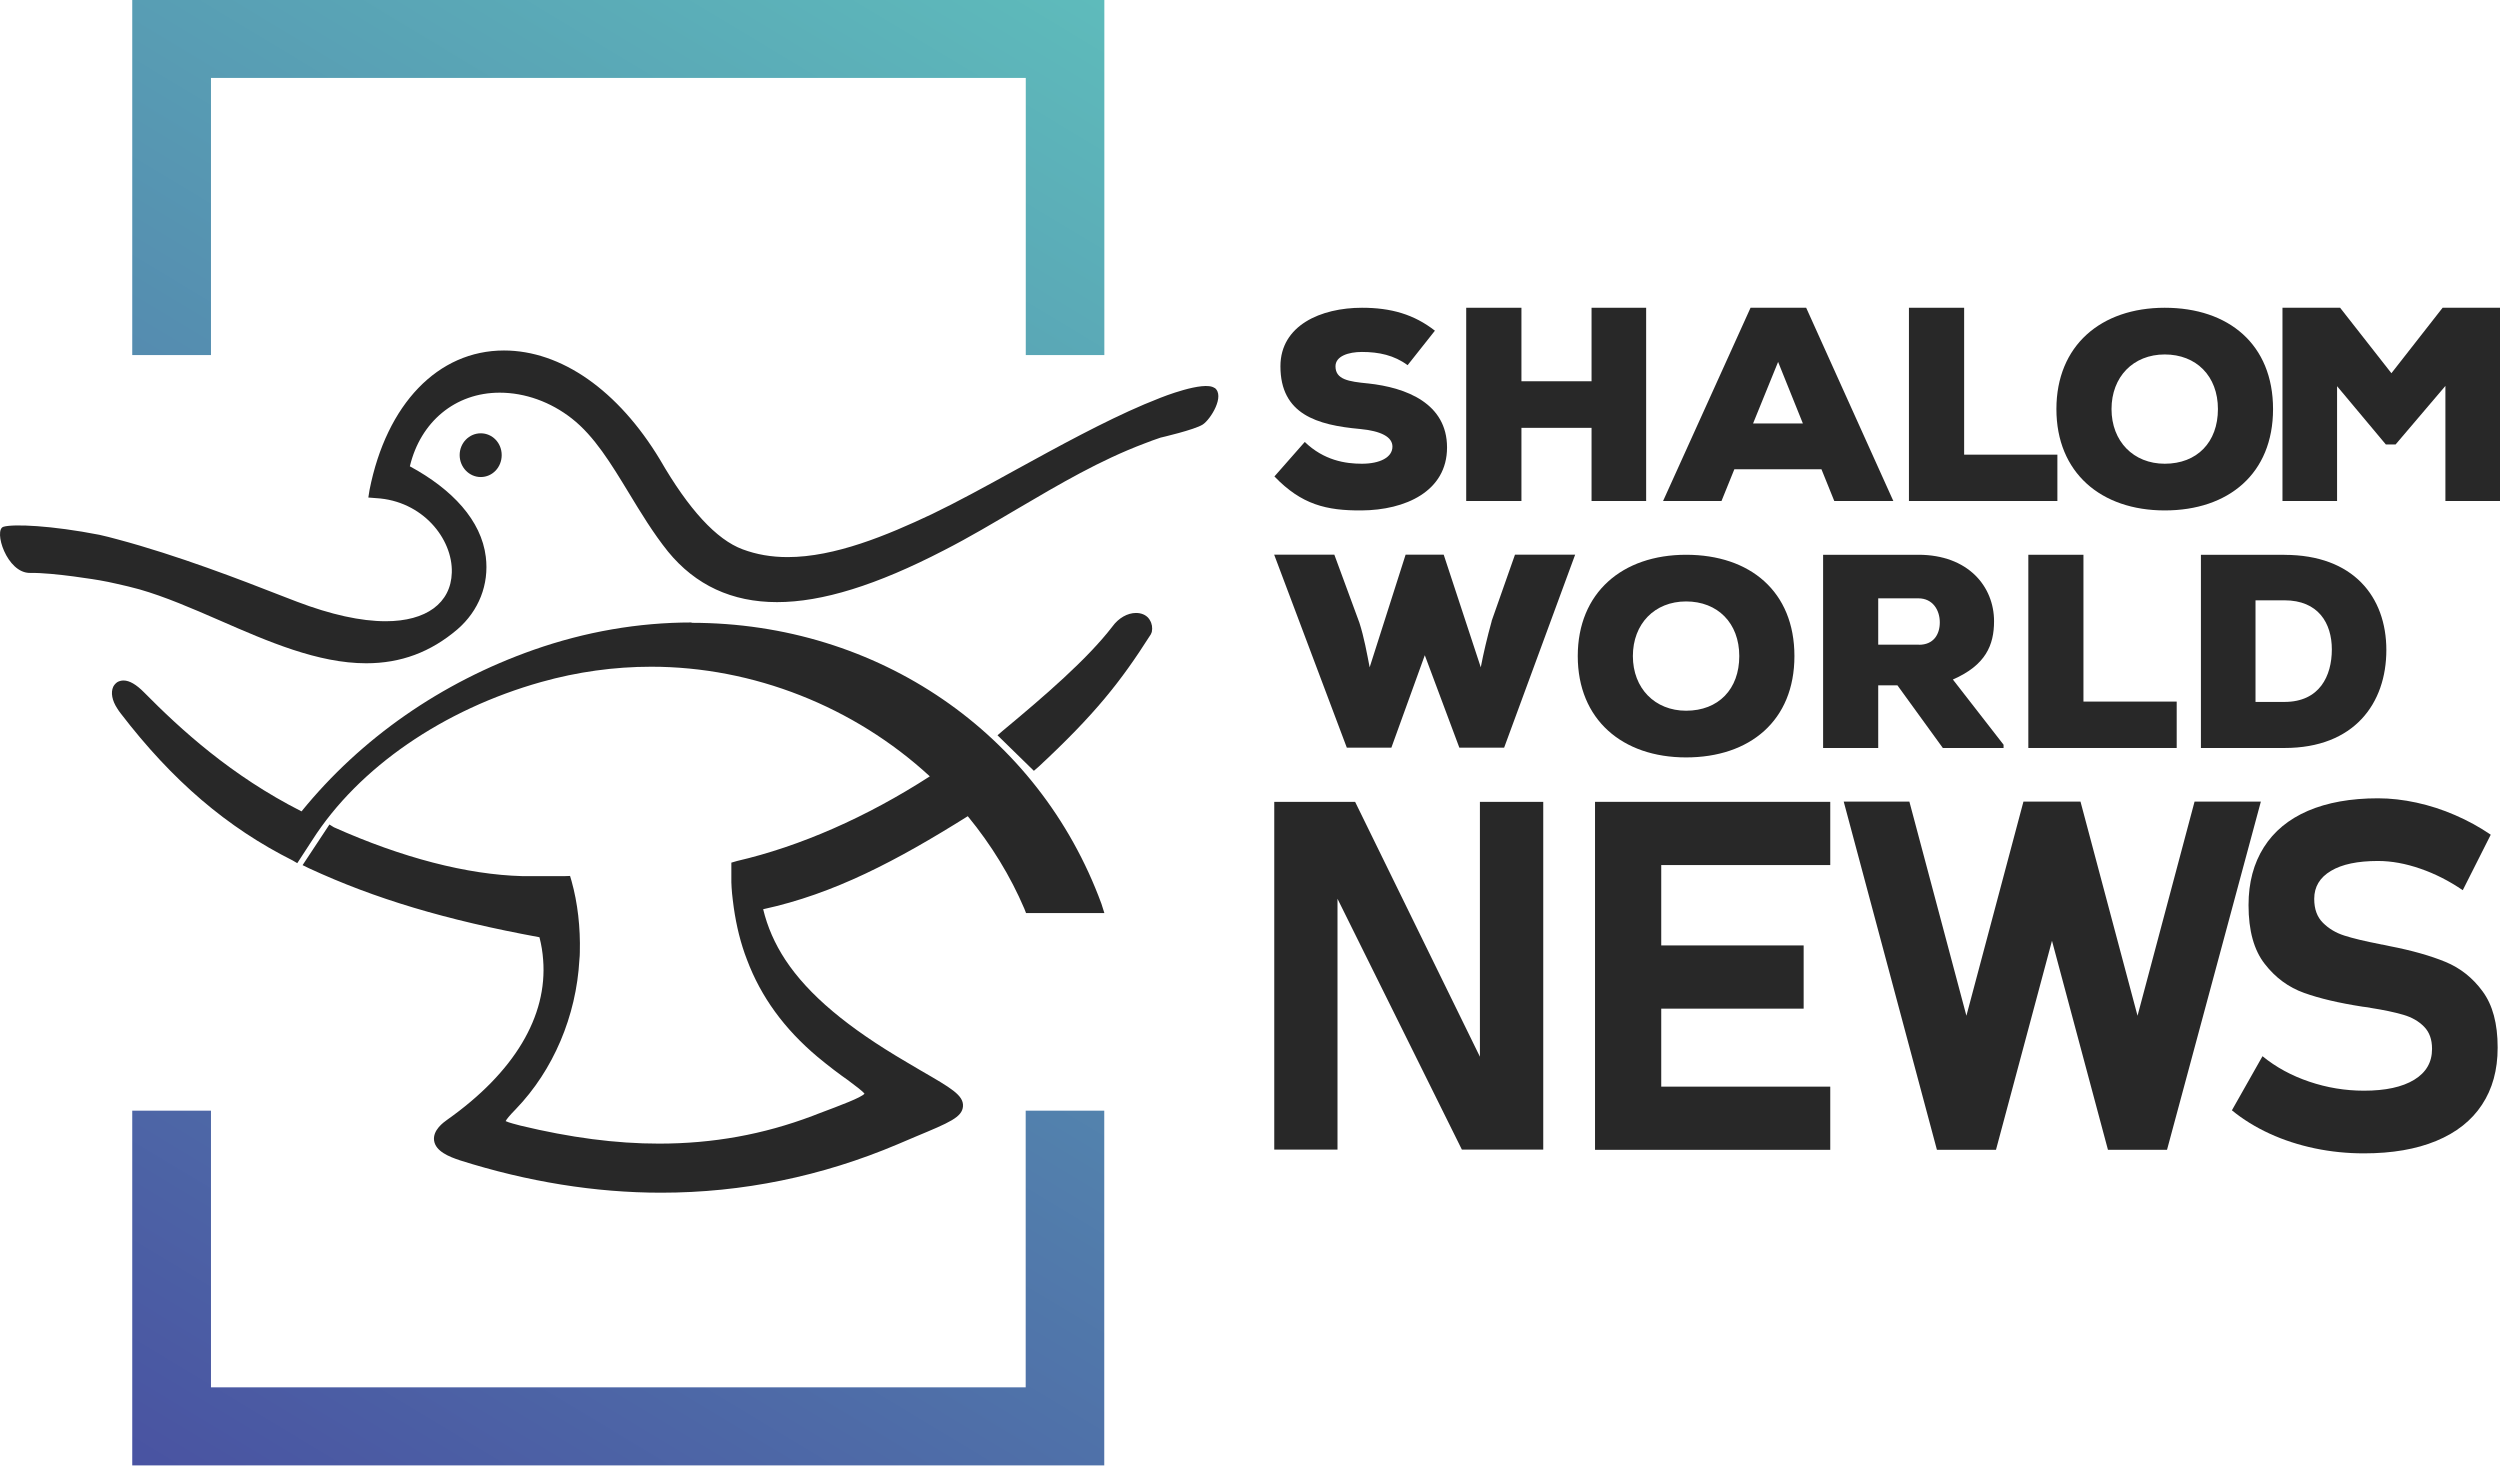
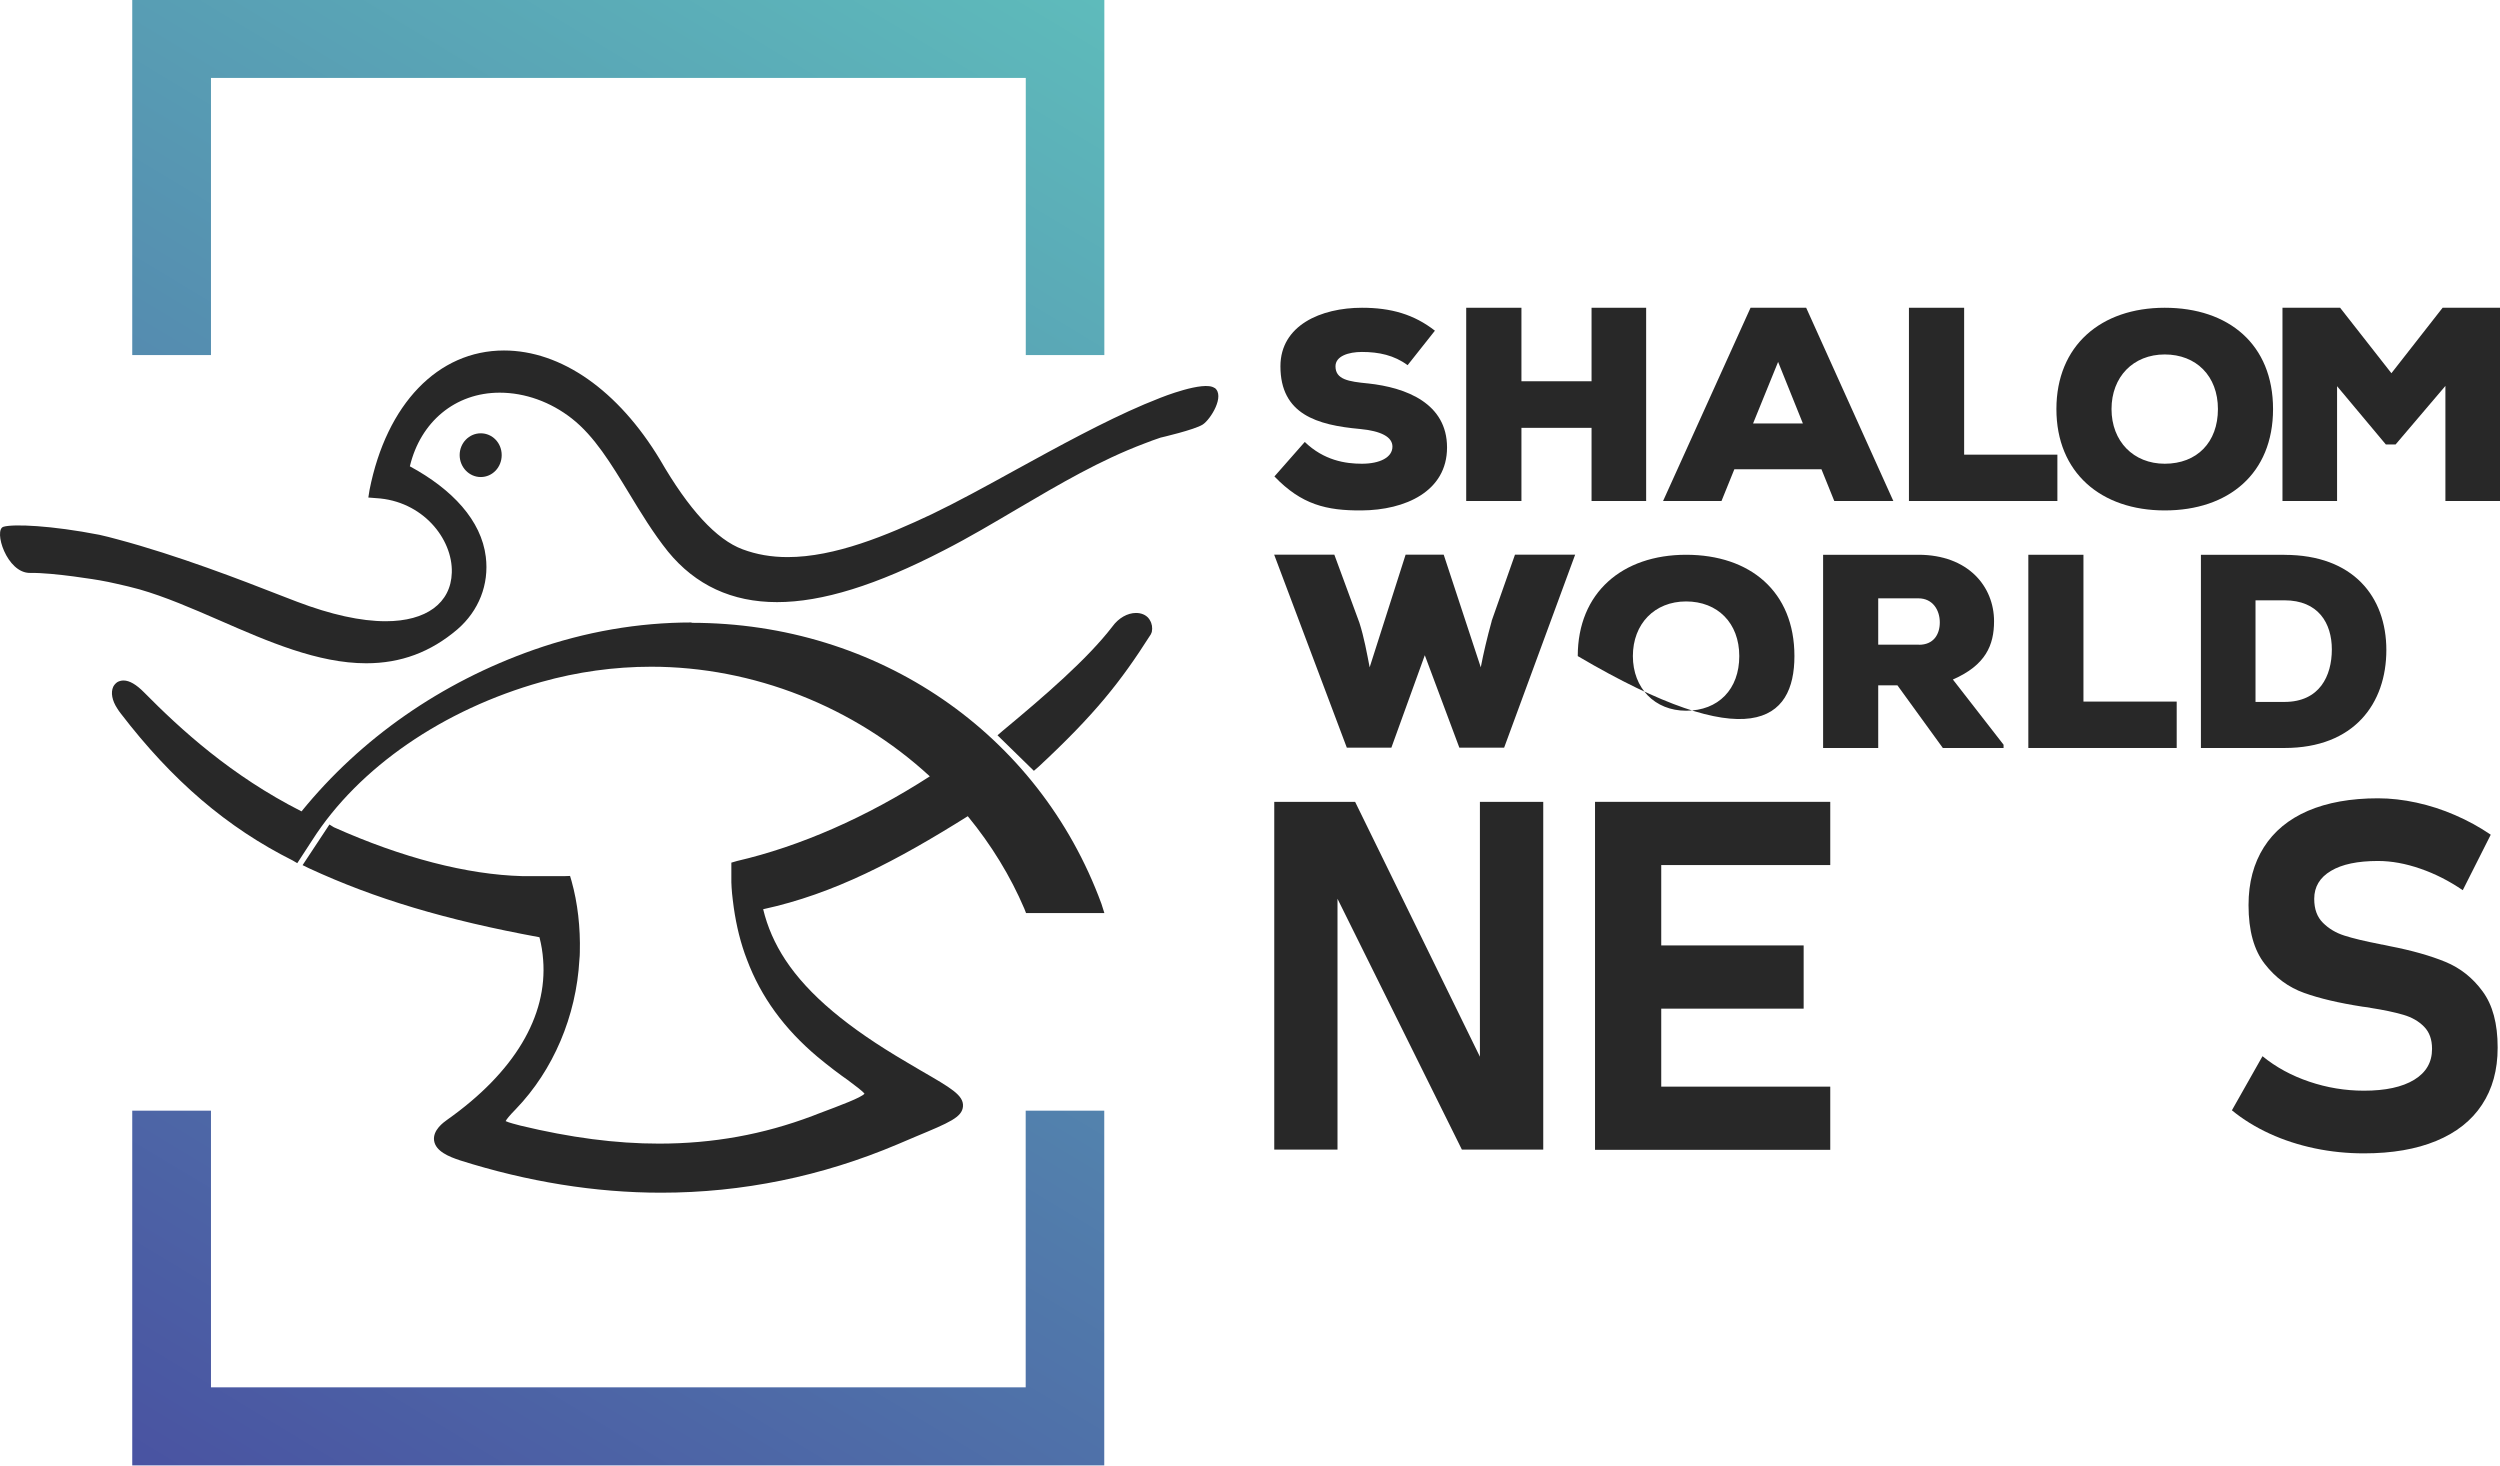
<svg xmlns="http://www.w3.org/2000/svg" width="87" height="51" viewBox="0 0 87 51" fill="none">
  <path d="M39.976 21.52C39.873 21.397 39.718 21.331 39.533 21.331C39.236 21.331 38.926 21.508 38.714 21.8C37.843 22.934 36.364 24.21 34.898 25.428L34.713 25.588L35.979 26.825L36.149 26.677C38.11 24.854 39.008 23.708 40.016 22.125C40.025 22.11 40.037 22.095 40.046 22.08L40.083 21.993C40.113 21.845 40.089 21.701 40.016 21.584C40.007 21.562 39.992 21.541 39.973 21.523L39.976 21.52Z" fill="#282828" />
  <path d="M16.73 15.079C16.323 15.079 15.996 15.419 15.996 15.837C15.996 16.255 16.323 16.601 16.73 16.601C17.137 16.601 17.459 16.261 17.459 15.837C17.459 15.413 17.134 15.079 16.73 15.079Z" fill="#282828" />
  <path d="M24.064 21.662C22.215 21.662 20.367 21.984 18.573 22.613C15.35 23.747 12.563 25.69 10.493 28.236C8.035 26.99 6.274 25.371 5.012 24.093C4.745 23.822 4.505 23.681 4.299 23.681C4.223 23.681 4.144 23.702 4.083 23.738C4.022 23.78 3.974 23.834 3.94 23.9C3.849 24.099 3.898 24.379 4.083 24.658C4.119 24.716 4.156 24.77 4.201 24.827C6.004 27.177 7.907 28.801 10.181 29.942L10.345 30.038L10.864 29.241C12.484 26.701 15.438 24.686 18.84 23.732C20.093 23.38 21.38 23.202 22.664 23.202C26.206 23.202 29.721 24.586 32.358 27.017C30.158 28.437 27.842 29.454 25.651 29.962L25.451 30.02V30.703C25.451 30.76 25.457 30.82 25.46 30.892C25.469 31.106 25.535 31.584 25.535 31.584C25.627 32.225 25.775 32.83 25.994 33.395C26.483 34.698 27.299 35.811 28.452 36.78C28.862 37.12 29.211 37.382 29.499 37.583C29.739 37.767 30.018 37.965 30.085 38.062C29.952 38.203 29.284 38.453 28.458 38.763L28.273 38.835C26.558 39.482 24.81 39.798 22.934 39.798C21.426 39.798 19.851 39.59 18.115 39.172C17.981 39.136 17.705 39.069 17.596 39.015C17.626 38.955 17.72 38.832 17.951 38.597C19.256 37.243 20.054 35.36 20.163 33.398C20.172 33.311 20.178 33.227 20.178 33.14C20.2 32.276 20.103 31.419 19.89 30.66L19.838 30.483L19.659 30.489H18.172C16.263 30.438 13.999 29.854 11.619 28.789L11.464 28.693L10.53 30.107L10.751 30.215C13.037 31.274 15.513 32.017 18.773 32.616C18.84 32.875 18.883 33.14 18.901 33.398C19.058 35.366 17.899 37.316 15.559 38.97C15.434 39.06 15.052 39.331 15.107 39.698C15.164 40.065 15.62 40.252 16.011 40.381C18.357 41.124 20.707 41.506 23.007 41.506C25.836 41.506 28.601 40.938 31.235 39.822C31.46 39.725 31.673 39.638 31.858 39.557C33.044 39.063 33.485 38.88 33.512 38.498C33.536 38.116 33.102 37.866 32.055 37.261L31.557 36.967C29.49 35.757 28.134 34.62 27.329 33.401C26.959 32.836 26.707 32.258 26.558 31.641C29.023 31.106 31.202 29.956 33.679 28.404C34.501 29.406 35.163 30.489 35.646 31.62L35.706 31.774H38.432L38.329 31.449C36.146 25.513 30.547 21.674 24.07 21.674L24.064 21.662Z" fill="#282828" />
  <path d="M42.265 13.502C41.901 13.232 40.386 13.842 40.386 13.842C40.201 13.914 40.013 13.99 39.822 14.071C38.401 14.676 36.859 15.521 35.357 16.345C34.304 16.926 33.308 17.471 32.431 17.892C30.871 18.629 29.053 19.387 27.411 19.387C26.84 19.387 26.327 19.297 25.842 19.116C24.934 18.779 23.969 17.732 22.968 15.996C21.511 13.581 19.529 12.197 17.538 12.197C15.243 12.197 13.452 14.059 12.86 17.049L12.818 17.314L13.085 17.335C14.703 17.425 15.759 18.749 15.723 19.926C15.692 20.988 14.833 21.619 13.422 21.619C12.56 21.619 11.519 21.391 10.326 20.936C10.162 20.876 9.956 20.795 9.719 20.702C8.441 20.202 6.177 19.324 4.08 18.767C3.87 18.71 3.664 18.656 3.458 18.611C1.794 18.286 0.465 18.229 0.122 18.331C-0.236 18.433 0.231 19.953 1.051 19.938C1.873 19.923 3.458 20.193 3.458 20.193C3.658 20.229 3.864 20.268 4.08 20.32C4.326 20.371 4.577 20.437 4.851 20.509C5.743 20.765 6.669 21.165 7.649 21.592C9.328 22.326 11.064 23.082 12.745 23.082C13.95 23.082 14.988 22.694 15.917 21.902C16.66 21.261 17.025 20.341 16.906 19.378C16.752 18.111 15.741 17.028 14.263 16.228C14.633 14.676 15.844 13.665 17.389 13.665C18.272 13.665 19.164 13.987 19.899 14.564C20.688 15.181 21.265 16.138 21.881 17.149C22.297 17.835 22.728 18.548 23.247 19.195C24.203 20.365 25.474 20.954 27.041 20.954C28.607 20.954 30.504 20.365 32.847 19.152C33.73 18.701 34.586 18.19 35.415 17.702C36.878 16.842 38.28 16.017 39.825 15.434C40.01 15.362 40.198 15.292 40.389 15.229C40.389 15.229 41.579 14.955 41.858 14.772C42.134 14.588 42.638 13.77 42.268 13.496L42.265 13.502Z" fill="#282828" />
  <path d="M38.431 0V12.356H35.697V2.711H7.342V12.356H4.602V0H38.428H38.431ZM35.697 48.279H7.342V38.651H4.602V50.995H38.428V38.651H35.694V48.279H35.697Z" fill="url(#paint0_linear_368_211)" />
  <path d="M75.333 10.71C73.114 10.71 71.563 12.025 71.563 14.236C71.563 16.448 73.114 17.763 75.333 17.763C77.552 17.763 79.102 16.484 79.102 14.236C79.102 11.989 77.561 10.71 75.333 10.71ZM75.333 16.138C74.246 16.138 73.481 15.359 73.481 14.236C73.481 13.114 74.237 12.335 75.333 12.335C76.428 12.335 77.184 13.084 77.184 14.236C77.184 15.389 76.459 16.138 75.333 16.138Z" fill="#282828" />
  <path d="M47.598 13.343C46.93 13.277 46.475 13.208 46.475 12.747C46.475 12.392 46.93 12.248 47.394 12.248C47.986 12.248 48.517 12.362 48.985 12.708L49.935 11.508C49.209 10.942 48.414 10.71 47.397 10.71C45.965 10.71 44.559 11.324 44.559 12.747C44.559 14.42 45.837 14.793 47.322 14.928C48.068 14.998 48.457 15.208 48.457 15.542C48.457 15.918 48.02 16.138 47.391 16.138C46.821 16.138 46.074 16.024 45.406 15.38L44.35 16.58C45.291 17.561 46.162 17.772 47.382 17.763C48.903 17.753 50.357 17.101 50.357 15.572C50.357 14.044 48.951 13.487 47.604 13.343H47.598Z" fill="#282828" />
  <path d="M55.386 13.268H52.946V10.71H51.024V17.435H52.946V14.889H55.386V17.435H57.286V10.71H55.386V13.268Z" fill="#282828" />
  <path d="M60.919 10.71L57.875 17.435H59.908L60.355 16.331H63.387L63.833 17.435H65.888L62.855 10.71H60.916H60.919ZM61.007 14.736L61.878 12.594L62.74 14.736H61.004H61.007Z" fill="#282828" />
  <path d="M68.352 10.71H66.431V17.435H71.597V15.822H68.352V10.71Z" fill="#282828" />
  <path d="M85.003 10.71L83.221 12.988L81.436 10.71H79.43V17.435H81.33V13.439L83.027 15.467H83.367L85.1 13.43V17.435H87V10.71H85.003Z" fill="#282828" />
  <path d="M51.91 21.619C51.756 22.176 51.628 22.715 51.531 23.223L50.241 19.303H48.915L47.664 23.223C47.567 22.724 47.47 22.176 47.306 21.668L46.435 19.303H44.341L46.869 26.018H48.42L49.583 22.802L50.785 26.018H52.344L54.815 19.303H52.721L51.907 21.616L51.91 21.619Z" fill="#282828" />
-   <path d="M58.676 19.306C56.457 19.306 54.906 20.624 54.906 22.832C54.906 25.04 56.457 26.358 58.676 26.358C60.895 26.358 62.446 25.079 62.446 22.832C62.446 20.585 60.904 19.306 58.676 19.306ZM58.676 24.733C57.592 24.733 56.824 23.954 56.824 22.832C56.824 21.71 57.58 20.93 58.676 20.93C59.772 20.93 60.527 21.68 60.527 22.832C60.527 23.984 59.802 24.733 58.676 24.733Z" fill="#282828" />
+   <path d="M58.676 19.306C56.457 19.306 54.906 20.624 54.906 22.832C60.895 26.358 62.446 25.079 62.446 22.832C62.446 20.585 60.904 19.306 58.676 19.306ZM58.676 24.733C57.592 24.733 56.824 23.954 56.824 22.832C56.824 21.71 57.58 20.93 58.676 20.93C59.772 20.93 60.527 21.68 60.527 22.832C60.527 23.984 59.802 24.733 58.676 24.733Z" fill="#282828" />
  <path d="M69.393 21.619C69.393 20.41 68.492 19.306 66.758 19.306H63.444V26.03H65.362V23.849H66.03L67.611 26.03H69.724V25.916L67.96 23.647C69.105 23.148 69.393 22.447 69.393 21.619ZM66.777 22.435H65.362V20.822H66.758C67.262 20.822 67.505 21.234 67.505 21.659C67.505 22.083 67.284 22.438 66.78 22.438L66.777 22.435Z" fill="#282828" />
  <path d="M72.504 19.306H70.586V26.03H75.749V24.415H72.504V19.306Z" fill="#282828" />
  <path d="M79.5 19.306H76.592V26.03H79.5C81.931 26.03 83.045 24.475 83.045 22.621C83.045 20.768 81.892 19.309 79.5 19.309V19.306ZM79.5 24.427H78.492V20.891H79.5C80.672 20.891 81.148 21.68 81.148 22.6C81.148 23.521 80.723 24.427 79.5 24.427Z" fill="#282828" />
  <path d="M51.501 36.774L47.158 27.904H44.344V40.005H46.545V31.277L50.873 40.005H53.705V27.904H51.501V36.774Z" fill="#282828" />
  <path d="M56.339 27.904H55.507V40.014H56.339H57.811H63.693V37.815H57.811V35.101H62.767V32.901H57.811V30.104H63.693V27.904H57.811H56.339Z" fill="#282828" />
  <path d="M86.399 34.505C86.053 34.03 85.619 33.687 85.1 33.473C84.581 33.26 83.937 33.076 83.163 32.926C83.13 32.92 83.097 32.914 83.066 32.905C83.036 32.896 83.002 32.89 82.969 32.884C82.948 32.877 82.924 32.874 82.902 32.871C82.878 32.871 82.857 32.865 82.836 32.859C82.298 32.754 81.883 32.655 81.585 32.559C81.288 32.465 81.039 32.315 80.838 32.113C80.635 31.912 80.535 31.635 80.535 31.286V31.277C80.535 30.862 80.729 30.537 81.115 30.308C81.5 30.076 82.046 29.962 82.754 29.962C83.224 29.962 83.716 30.052 84.229 30.23C84.742 30.407 85.233 30.657 85.704 30.979L86.678 29.048C86.287 28.78 85.871 28.554 85.434 28.365C84.997 28.175 84.55 28.031 84.092 27.931C83.637 27.832 83.191 27.781 82.754 27.781C81.801 27.781 80.99 27.928 80.316 28.217C79.643 28.509 79.133 28.93 78.781 29.487C78.429 30.044 78.249 30.711 78.249 31.494V31.503C78.249 32.384 78.438 33.067 78.814 33.545C79.187 34.027 79.646 34.361 80.183 34.553C80.72 34.746 81.397 34.905 82.216 35.032L82.402 35.056C82.42 35.062 82.435 35.065 82.447 35.065C82.459 35.065 82.478 35.065 82.493 35.074C82.957 35.146 83.336 35.227 83.637 35.315C83.934 35.402 84.174 35.54 84.359 35.73C84.544 35.919 84.635 36.175 84.635 36.497V36.506C84.635 36.966 84.429 37.324 84.013 37.577C83.597 37.83 83.015 37.956 82.265 37.956C81.615 37.956 80.981 37.851 80.365 37.643C79.749 37.435 79.206 37.141 78.735 36.756L77.67 38.639C78.055 38.955 78.495 39.226 78.984 39.451C79.476 39.677 79.998 39.845 80.556 39.963C81.115 40.08 81.682 40.137 82.265 40.137C83.245 40.137 84.083 39.993 84.781 39.704C85.479 39.415 86.01 38.997 86.372 38.446C86.736 37.896 86.918 37.237 86.918 36.464V36.446C86.918 35.624 86.745 34.974 86.396 34.502L86.399 34.505Z" fill="#282828" />
-   <path d="M76.371 27.895L74.386 35.348L72.401 27.895H70.416L68.431 35.348L66.446 27.895H64.161L67.405 40.014H69.46L71.409 32.739L73.357 40.014H75.412L78.678 27.895H76.371Z" fill="#282828" />
  <defs>
    <linearGradient id="paint0_linear_368_211" x1="4.878" y1="55.29" x2="38.215" y2="4.65508e-06" gradientUnits="userSpaceOnUse">
      <stop stop-color="#484DA0" />
      <stop offset="1" stop-color="#5EBBBB" />
    </linearGradient>
  </defs>
</svg>